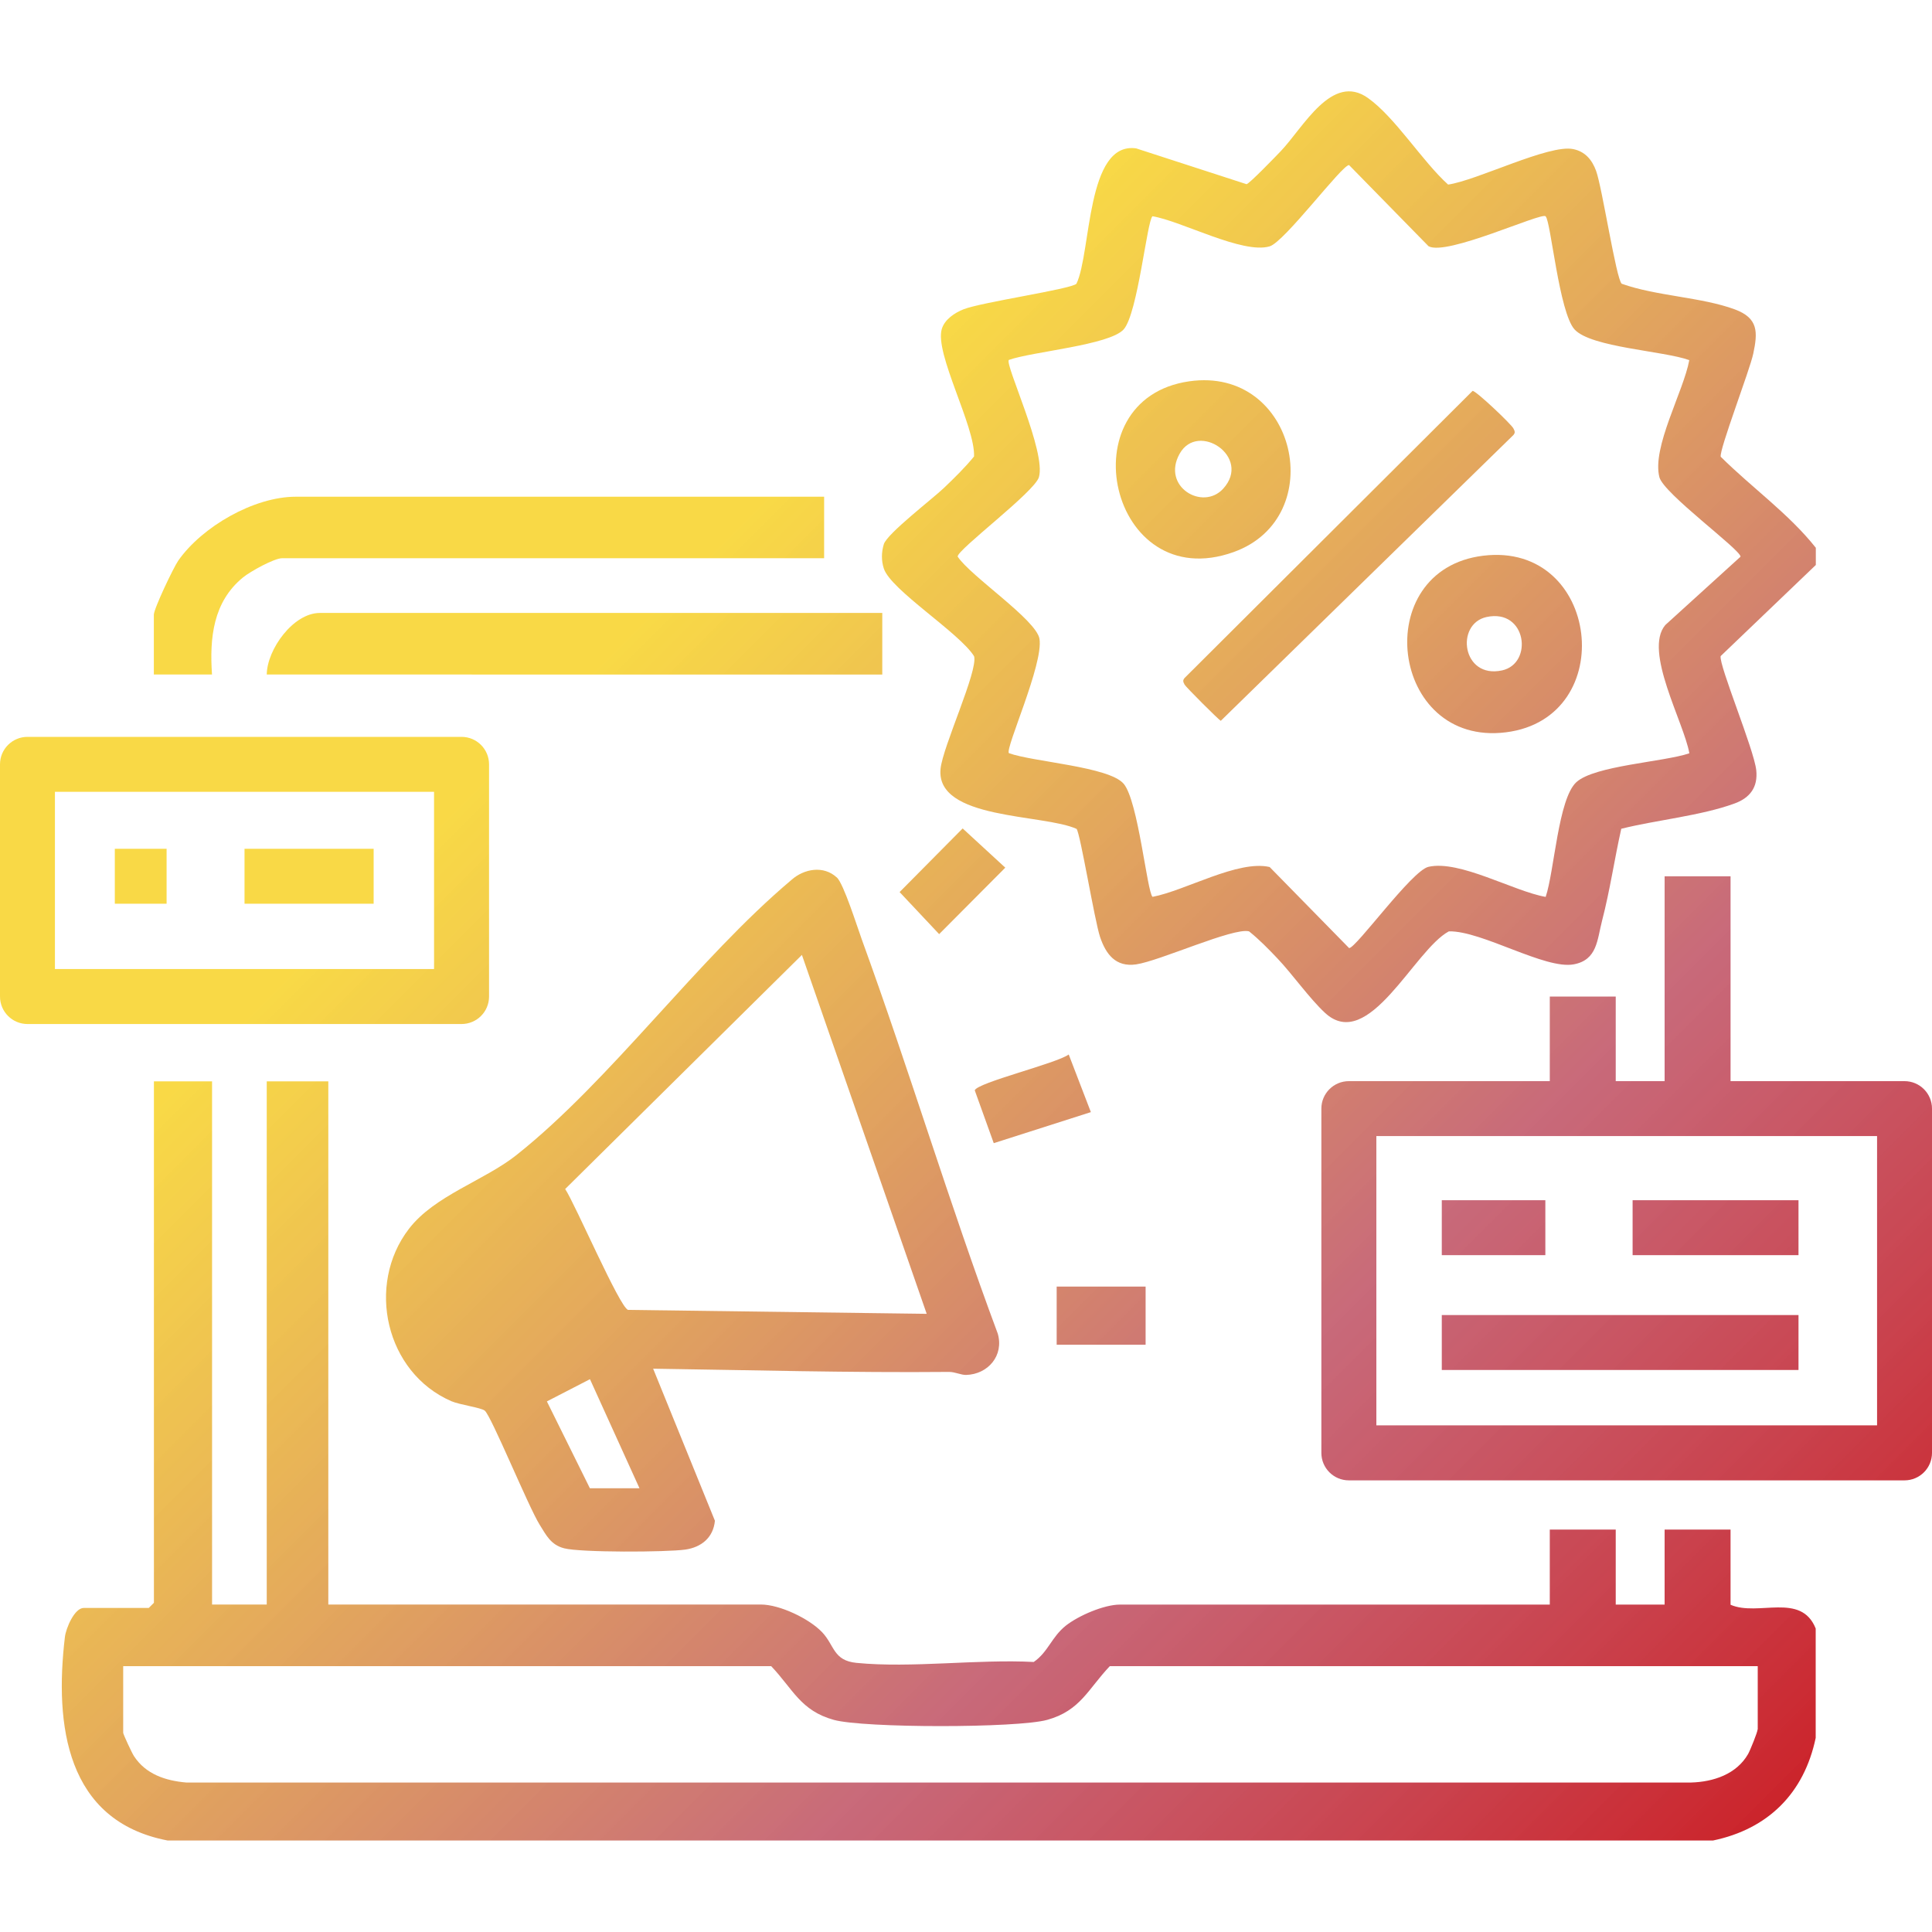
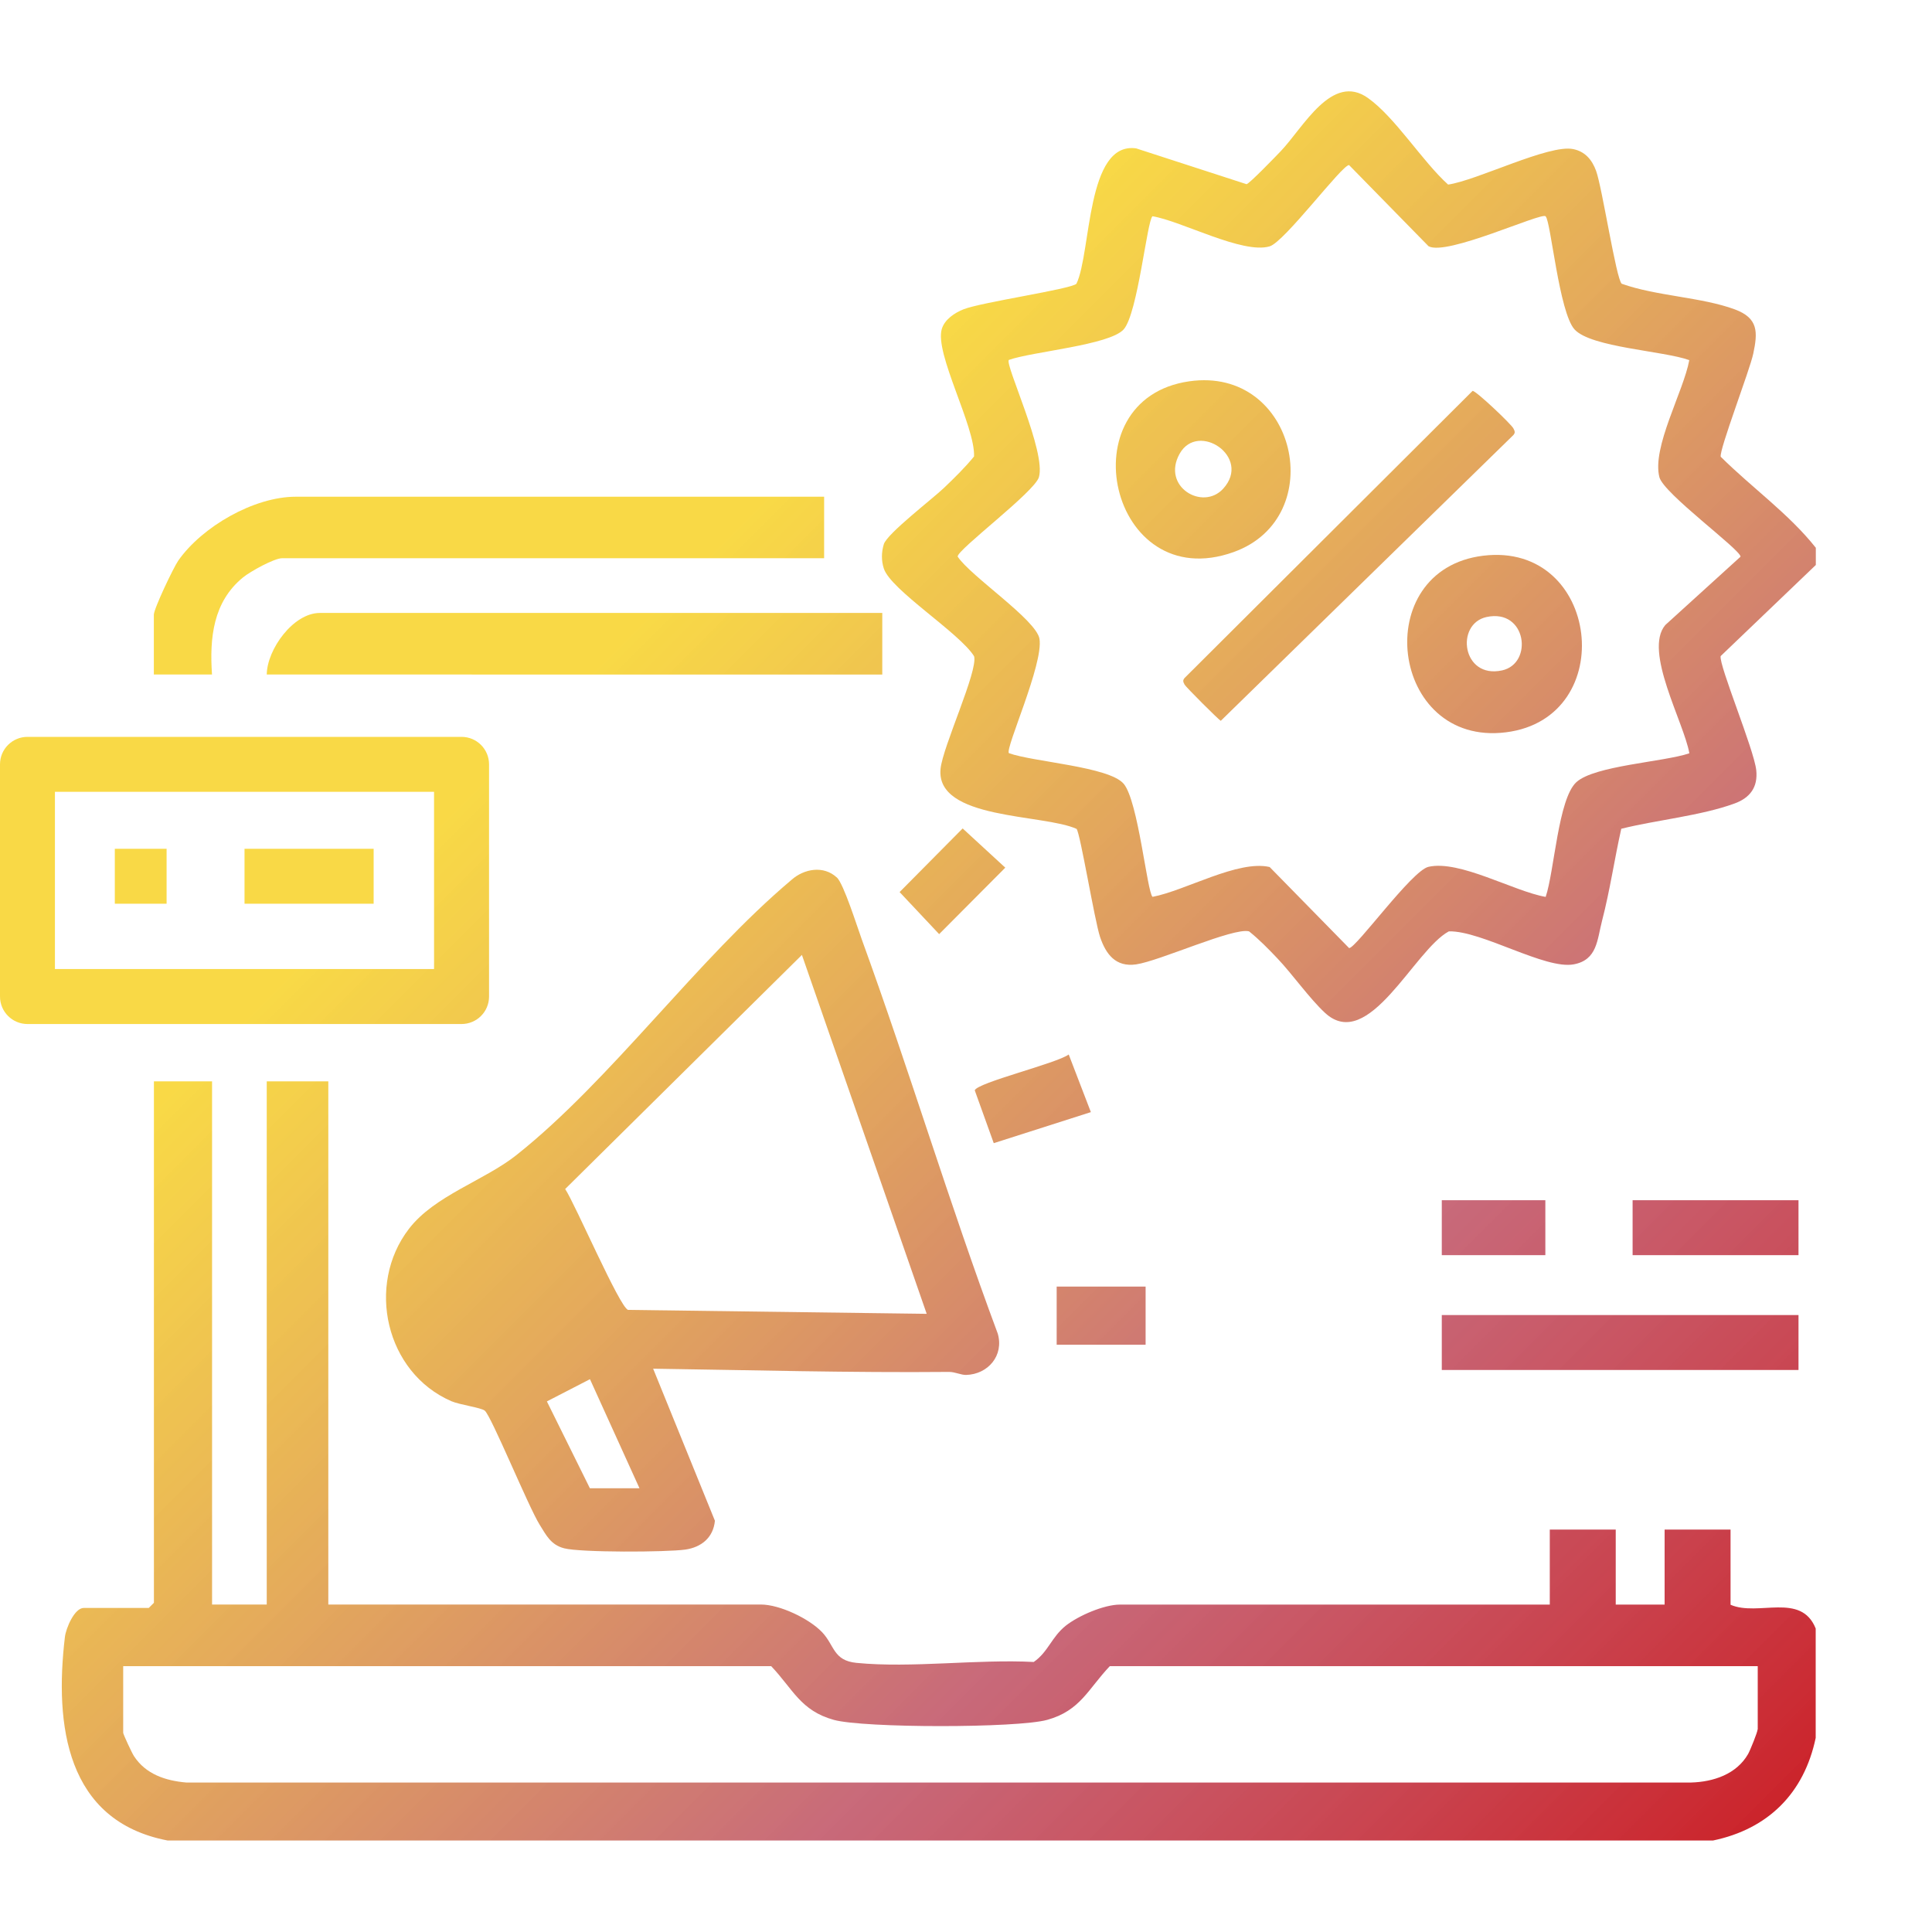
<svg xmlns="http://www.w3.org/2000/svg" xmlns:xlink="http://www.w3.org/1999/xlink" id="origin" width="300" height="300" viewBox="0 0 300 300">
  <defs>
    <style>
      .cls-1 {
        fill: url(#linear-gradient-15);
      }

      .cls-2 {
        fill: url(#linear-gradient-13);
      }

      .cls-3 {
        fill: url(#linear-gradient-2);
      }

      .cls-4 {
        fill: url(#linear-gradient-10);
      }

      .cls-5 {
        fill: url(#linear-gradient-12);
      }

      .cls-6 {
        fill: url(#linear-gradient-4);
      }

      .cls-7 {
        fill: url(#linear-gradient-3);
      }

      .cls-8 {
        fill: url(#linear-gradient-5);
      }

      .cls-9 {
        fill: url(#linear-gradient-8);
      }

      .cls-10 {
        fill: url(#linear-gradient-14);
      }

      .cls-11 {
        fill: url(#linear-gradient-17);
      }

      .cls-12 {
        fill: url(#linear-gradient-7);
      }

      .cls-13 {
        fill: url(#linear-gradient-9);
      }

      .cls-14 {
        fill: url(#linear-gradient-11);
      }

      .cls-15 {
        fill: url(#linear-gradient-6);
      }

      .cls-16 {
        fill: url(#linear-gradient-16);
      }

      .cls-17 {
        fill: url(#linear-gradient);
      }

      .cls-18 {
        fill: url(#linear-gradient-18);
      }
    </style>
    <linearGradient id="linear-gradient" x1="39.43" y1="156.28" x2="252.44" y2="369.29" gradientUnits="userSpaceOnUse">
      <stop offset="0" stop-color="#f7d018" stop-opacity=".8" />
      <stop offset=".51" stop-color="#c2596b" stop-opacity=".9" />
      <stop offset=".71" stop-color="#c63743" stop-opacity=".94" />
      <stop offset="1" stop-color="#ce0002" />
    </linearGradient>
    <linearGradient id="linear-gradient-2" x1="159.4" y1="36.31" x2="372.41" y2="249.32" xlink:href="#linear-gradient" />
    <linearGradient id="linear-gradient-3" x1="57.86" y1="137.85" x2="270.87" y2="350.86" xlink:href="#linear-gradient" />
    <linearGradient id="linear-gradient-4" x1="90.36" y1="105.35" x2="303.37" y2="318.36" xlink:href="#linear-gradient" />
    <linearGradient id="linear-gradient-5" x1="92.48" y1="103.23" x2="305.49" y2="316.24" xlink:href="#linear-gradient" />
    <linearGradient id="linear-gradient-6" x1="92.61" y1="103.1" x2="305.62" y2="316.11" xlink:href="#linear-gradient" />
    <linearGradient id="linear-gradient-7" x1="103.39" y1="92.32" x2="316.4" y2="305.33" xlink:href="#linear-gradient" />
    <linearGradient id="linear-gradient-8" x1="81.2" y1="114.51" x2="294.21" y2="327.52" xlink:href="#linear-gradient" />
    <linearGradient id="linear-gradient-9" x1="159.39" y1="36.32" x2="372.4" y2="249.33" xlink:href="#linear-gradient" />
    <linearGradient id="linear-gradient-10" x1="163.9" y1="31.81" x2="376.91" y2="244.82" xlink:href="#linear-gradient" />
    <linearGradient id="linear-gradient-11" x1="154.82" y1="40.89" x2="367.83" y2="253.9" xlink:href="#linear-gradient" />
    <linearGradient id="linear-gradient-12" x1="48.48" y1="147.23" x2="261.49" y2="360.24" xlink:href="#linear-gradient" />
    <linearGradient id="linear-gradient-13" x1="40.74" y1="154.97" x2="253.75" y2="367.98" xlink:href="#linear-gradient" />
    <linearGradient id="linear-gradient-14" x1="53.82" y1="141.89" x2="266.83" y2="354.9" xlink:href="#linear-gradient" />
    <linearGradient id="linear-gradient-15" x1="118.49" y1="77.22" x2="331.5" y2="290.23" xlink:href="#linear-gradient" />
    <linearGradient id="linear-gradient-16" x1="135.73" y1="59.98" x2="348.74" y2="272.99" xlink:href="#linear-gradient" />
    <linearGradient id="linear-gradient-17" x1="119.41" y1="76.3" x2="332.42" y2="289.31" xlink:href="#linear-gradient" />
    <linearGradient id="linear-gradient-18" x1="125.47" y1="70.24" x2="338.48" y2="283.25" xlink:href="#linear-gradient" />
  </defs>
  <g>
    <path class="cls-17" d="M268.72,249.18v-11.67h-10.24v11.65h-7.59v-11.65h-10.24v11.65h-66.74c-2.47,0-6.43,1.71-8.41,3.27-2.23,1.78-2.73,4.08-4.98,5.64-8.78-.46-18.92.98-27.53.14-3.62-.36-3.39-2.71-5.33-4.76-2.03-2.13-6.6-4.3-9.51-4.3H50.98v-81.24h-9.56v81.24h-8.49v-81.24h-9.03v80.97l-.8.8h-10.09c-1.45,0-2.77,3.16-2.93,4.5-1.63,13.69.19,28.58,15.94,31.61h239.99c8.56-1.79,14.13-7.35,15.93-15.93v-16.99c-2.29-5.68-8.95-1.81-13.23-3.69ZM272.92,268.54c0,.4-1.15,3.25-1.48,3.83-1.8,3.13-5.38,4.32-8.85,4.42H28.93c-3.23-.28-6.29-1.29-8.12-4.09-.31-.46-1.68-3.4-1.68-3.63v-10.35h100.62c3.38,3.56,4.56,6.91,9.72,8.34,4.67,1.29,28.48,1.29,33.14,0,5.15-1.43,6.34-4.78,9.72-8.34h100.61v9.83Z" />
    <path class="cls-3" d="M281.95,87.74l-14.77,14.14c-.28,1.43,5.18,14.48,5.53,17.71.28,2.64-.96,4.3-3.38,5.18-5.19,1.9-12.14,2.56-17.58,3.92-1.06,4.72-1.76,9.59-2.98,14.27-.77,2.95-.73,6.09-4.39,6.78-4.46.85-14.29-5.24-19.4-5.12-5.39,2.87-12.46,18.91-19.23,12.66-2.42-2.24-5.08-6.03-7.43-8.5-1.37-1.44-2.81-2.92-4.37-4.16-2.41-.64-13.9,4.61-17.54,5.13-3.15.45-4.68-1.56-5.59-4.25-.84-2.48-3.08-16.14-3.65-16.79-5.16-2.35-21.91-1.38-21.12-9.33.34-3.45,5.83-15.18,5.21-17.47-2.23-3.62-12.95-10.3-14.02-13.63-.4-1.23-.38-2.54,0-3.78.51-1.64,7.57-7.05,9.32-8.72,1.62-1.55,3.27-3.16,4.69-4.9.2-4.66-6.18-16.05-5-19.82.46-1.48,1.99-2.48,3.36-3.03,2.79-1.11,16.68-3.12,17.54-3.97,2.32-4.85,1.5-22.12,9.27-21.02l17.14,5.56c.42-.04,4.58-4.36,5.31-5.12,3.52-3.69,7.95-12.25,13.55-8.26,4.24,3.02,8.42,9.81,12.44,13.44,4.46-.63,15.67-6.29,19.42-5.51,1.86.38,2.93,1.66,3.56,3.38.95,2.59,3.12,16.83,3.98,17.53,5.33,1.91,12.36,2.07,17.53,3.97,3.73,1.37,3.59,3.58,2.9,6.87-.56,2.64-5.28,14.87-5.06,16.02,4.83,4.8,10.57,8.84,14.77,14.14v2.65ZM240,33.58c-.7-.63-15.41,6.23-18.18,4.65l-12.34-12.6c-1.12,0-10.01,11.92-12.32,12.62-4.18,1.26-13.7-3.93-18.2-4.67-.84.63-2.29,15.13-4.48,17.57-2.2,2.45-14.23,3.45-17.83,4.74-.64.7,5.83,14.32,4.67,18.21-.69,2.3-12.62,11.2-12.62,12.32,2.02,3.07,12.22,9.82,12.71,12.78.64,3.93-5.37,17.07-4.75,17.75,3.74,1.36,15.55,2.08,17.82,4.75s3.65,16.92,4.49,17.56c5.06-.95,13.28-5.77,18.18-4.63l12.34,12.59c1.09,0,9.74-12.04,12.32-12.62,4.84-1.1,13.23,3.8,18.2,4.67,1.35-3.99,1.94-15.22,4.76-17.81s13.6-3.14,17.55-4.49c-.84-4.81-7.16-15.9-3.73-19.92l11.68-10.61c0-1.1-11.94-9.79-12.6-12.34-1.2-4.64,3.75-13.31,4.64-18.18-3.96-1.44-15.24-1.96-17.81-4.76-2.41-2.63-3.7-16.84-4.49-17.55Z" />
    <path class="cls-7" d="M129.93,136.23c1.09,1.01,3.18,7.71,3.89,9.65,7.37,20.26,13.58,40.98,21.11,61.2.99,3.41-1.51,6.32-4.91,6.42-.78.02-1.71-.47-2.65-.47-15.38.14-30.61-.28-45.95-.5l9.59,23.61c-.24,2.6-2.09,4.12-4.6,4.48-2.93.41-16.24.47-18.81-.2-2.07-.54-2.77-2.01-3.79-3.64-1.77-2.83-7.52-16.92-8.54-17.74-.57-.46-3.9-.91-5.18-1.46-10.21-4.43-13.3-18.04-6.59-26.77,3.97-5.17,11.7-7.49,16.69-11.45,14.69-11.66,28.1-30.43,42.73-42.75,1.97-1.73,4.97-2.24,7-.37ZM143.9,204.02l-19.38-55.74-36.76,36.35c1.57,2.37,8.43,18.31,9.76,18.77l46.37.61ZM99.3,231.1l-7.69-16.94-6.69,3.45,6.68,13.49h7.7Z" />
    <path class="cls-6" d="M127.97,77.12v9.56H43.81c-1.24,0-4.96,2.07-6.06,2.97-4.67,3.8-5.22,9.43-4.83,15.09h-9.03v-9.29c0-.92,3.04-7.32,3.8-8.41,3.69-5.26,11.75-9.91,18.23-9.91h82.03Z" />
    <path class="cls-8" d="M137,95.18v9.56H41.42c.05-3.92,4.13-9.56,8.23-9.56h87.34Z" />
    <path class="cls-15" d="M169.39,172.69l-15.08,4.82-2.95-8.2c.36-1.2,12.71-4.18,14.59-5.57l3.44,8.95Z" />
    <polygon class="cls-12" points="149.48 128.64 156.1 134.73 145.83 145.05 139.69 138.52 149.48 128.64" />
    <rect class="cls-9" x="164.08" y="199.78" width="13.81" height="9.03" />
    <path class="cls-13" d="M228.66,60.7c.49-.08,6,5.16,6.33,5.81.21.41.35.65,0,1.05l-45.43,44.37c-.35-.18-5.43-5.26-5.61-5.61-.21-.41-.35-.65,0-1.05l44.71-44.57Z" />
    <path class="cls-4" d="M230.32,86.29c18.13-2.2,21.24,25.19,3.54,27.42-18.04,2.28-21.38-25.26-3.54-27.42ZM230.83,95.81c-4.89,1.07-3.81,9.64,2.41,8.29,4.89-1.07,3.81-9.64-2.41-8.29Z" />
    <path class="cls-14" d="M184.66,59.21c16.67-2.39,21.88,21.16,6.88,26.52-19.22,6.87-26.03-23.77-6.88-26.52ZM189.93,75.89c4.5-4.91-3.91-10.53-6.76-5.43s3.58,8.91,6.76,5.43Z" />
  </g>
  <path class="cls-5" d="M71.67,159.01H4.27c-2.36,0-4.27-1.91-4.27-4.27v-36.05c0-2.36,1.91-4.27,4.27-4.27h67.4c2.36,0,4.27,1.91,4.27,4.27v36.05c0,2.36-1.91,4.27-4.27,4.27ZM8.53,150.47h58.87v-27.52H8.53v27.52Z" />
  <rect class="cls-2" x="17.83" y="131.8" width="8.04" height="8.53" />
  <rect class="cls-10" x="37.97" y="131.8" width="20.05" height="8.53" />
  <rect class="cls-1" x="223.88" y="186.37" width="16.08" height="8.53" />
  <rect class="cls-16" x="253.51" y="186.37" width="25.76" height="8.53" />
  <rect class="cls-11" x="223.88" y="204.2" width="55.39" height="8.53" />
-   <path class="cls-18" d="M295.73,167.88h-27.01v-31.81h-10.24v31.81h-7.59v-13.14h-10.24v13.14h-31.2c-2.36,0-4.27,1.91-4.27,4.27v53.45c0,2.36,1.91,4.27,4.27,4.27h86.28c2.36,0,4.27-1.91,4.27-4.27v-53.45c0-2.36-1.91-4.27-4.27-4.27ZM291.47,221.33h-77.75v-44.92h77.75v44.92Z" />
</svg>